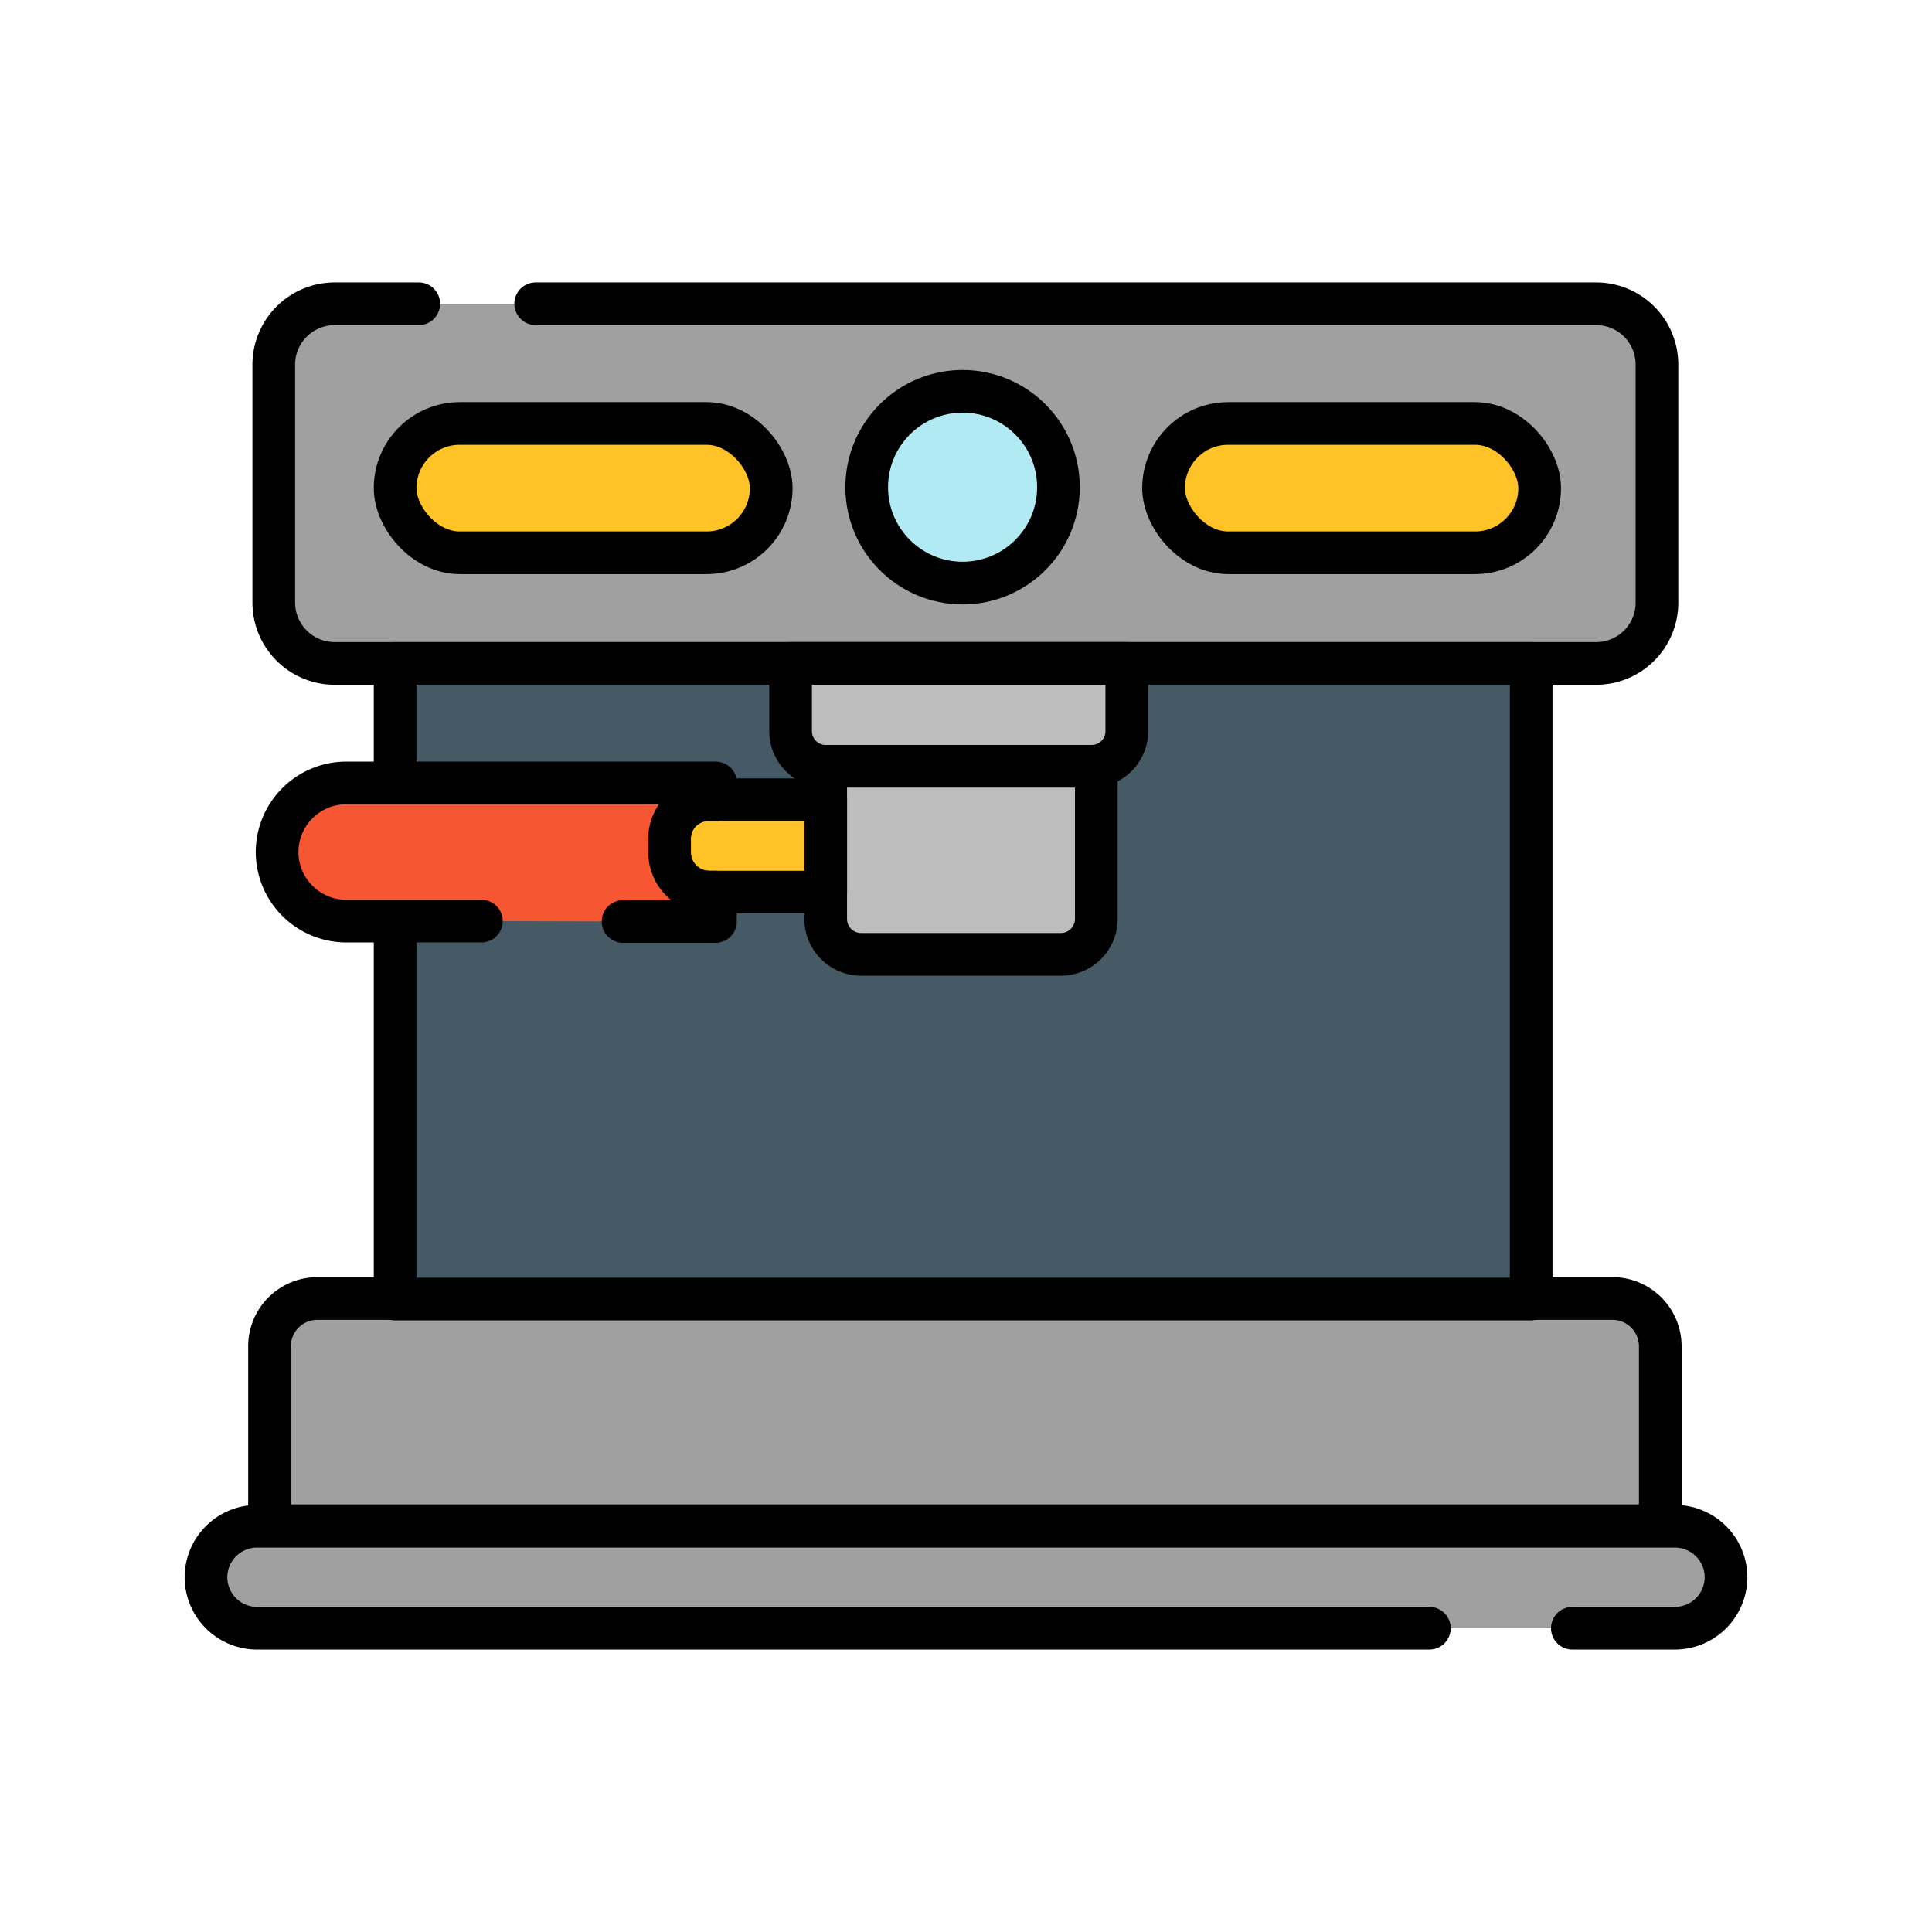
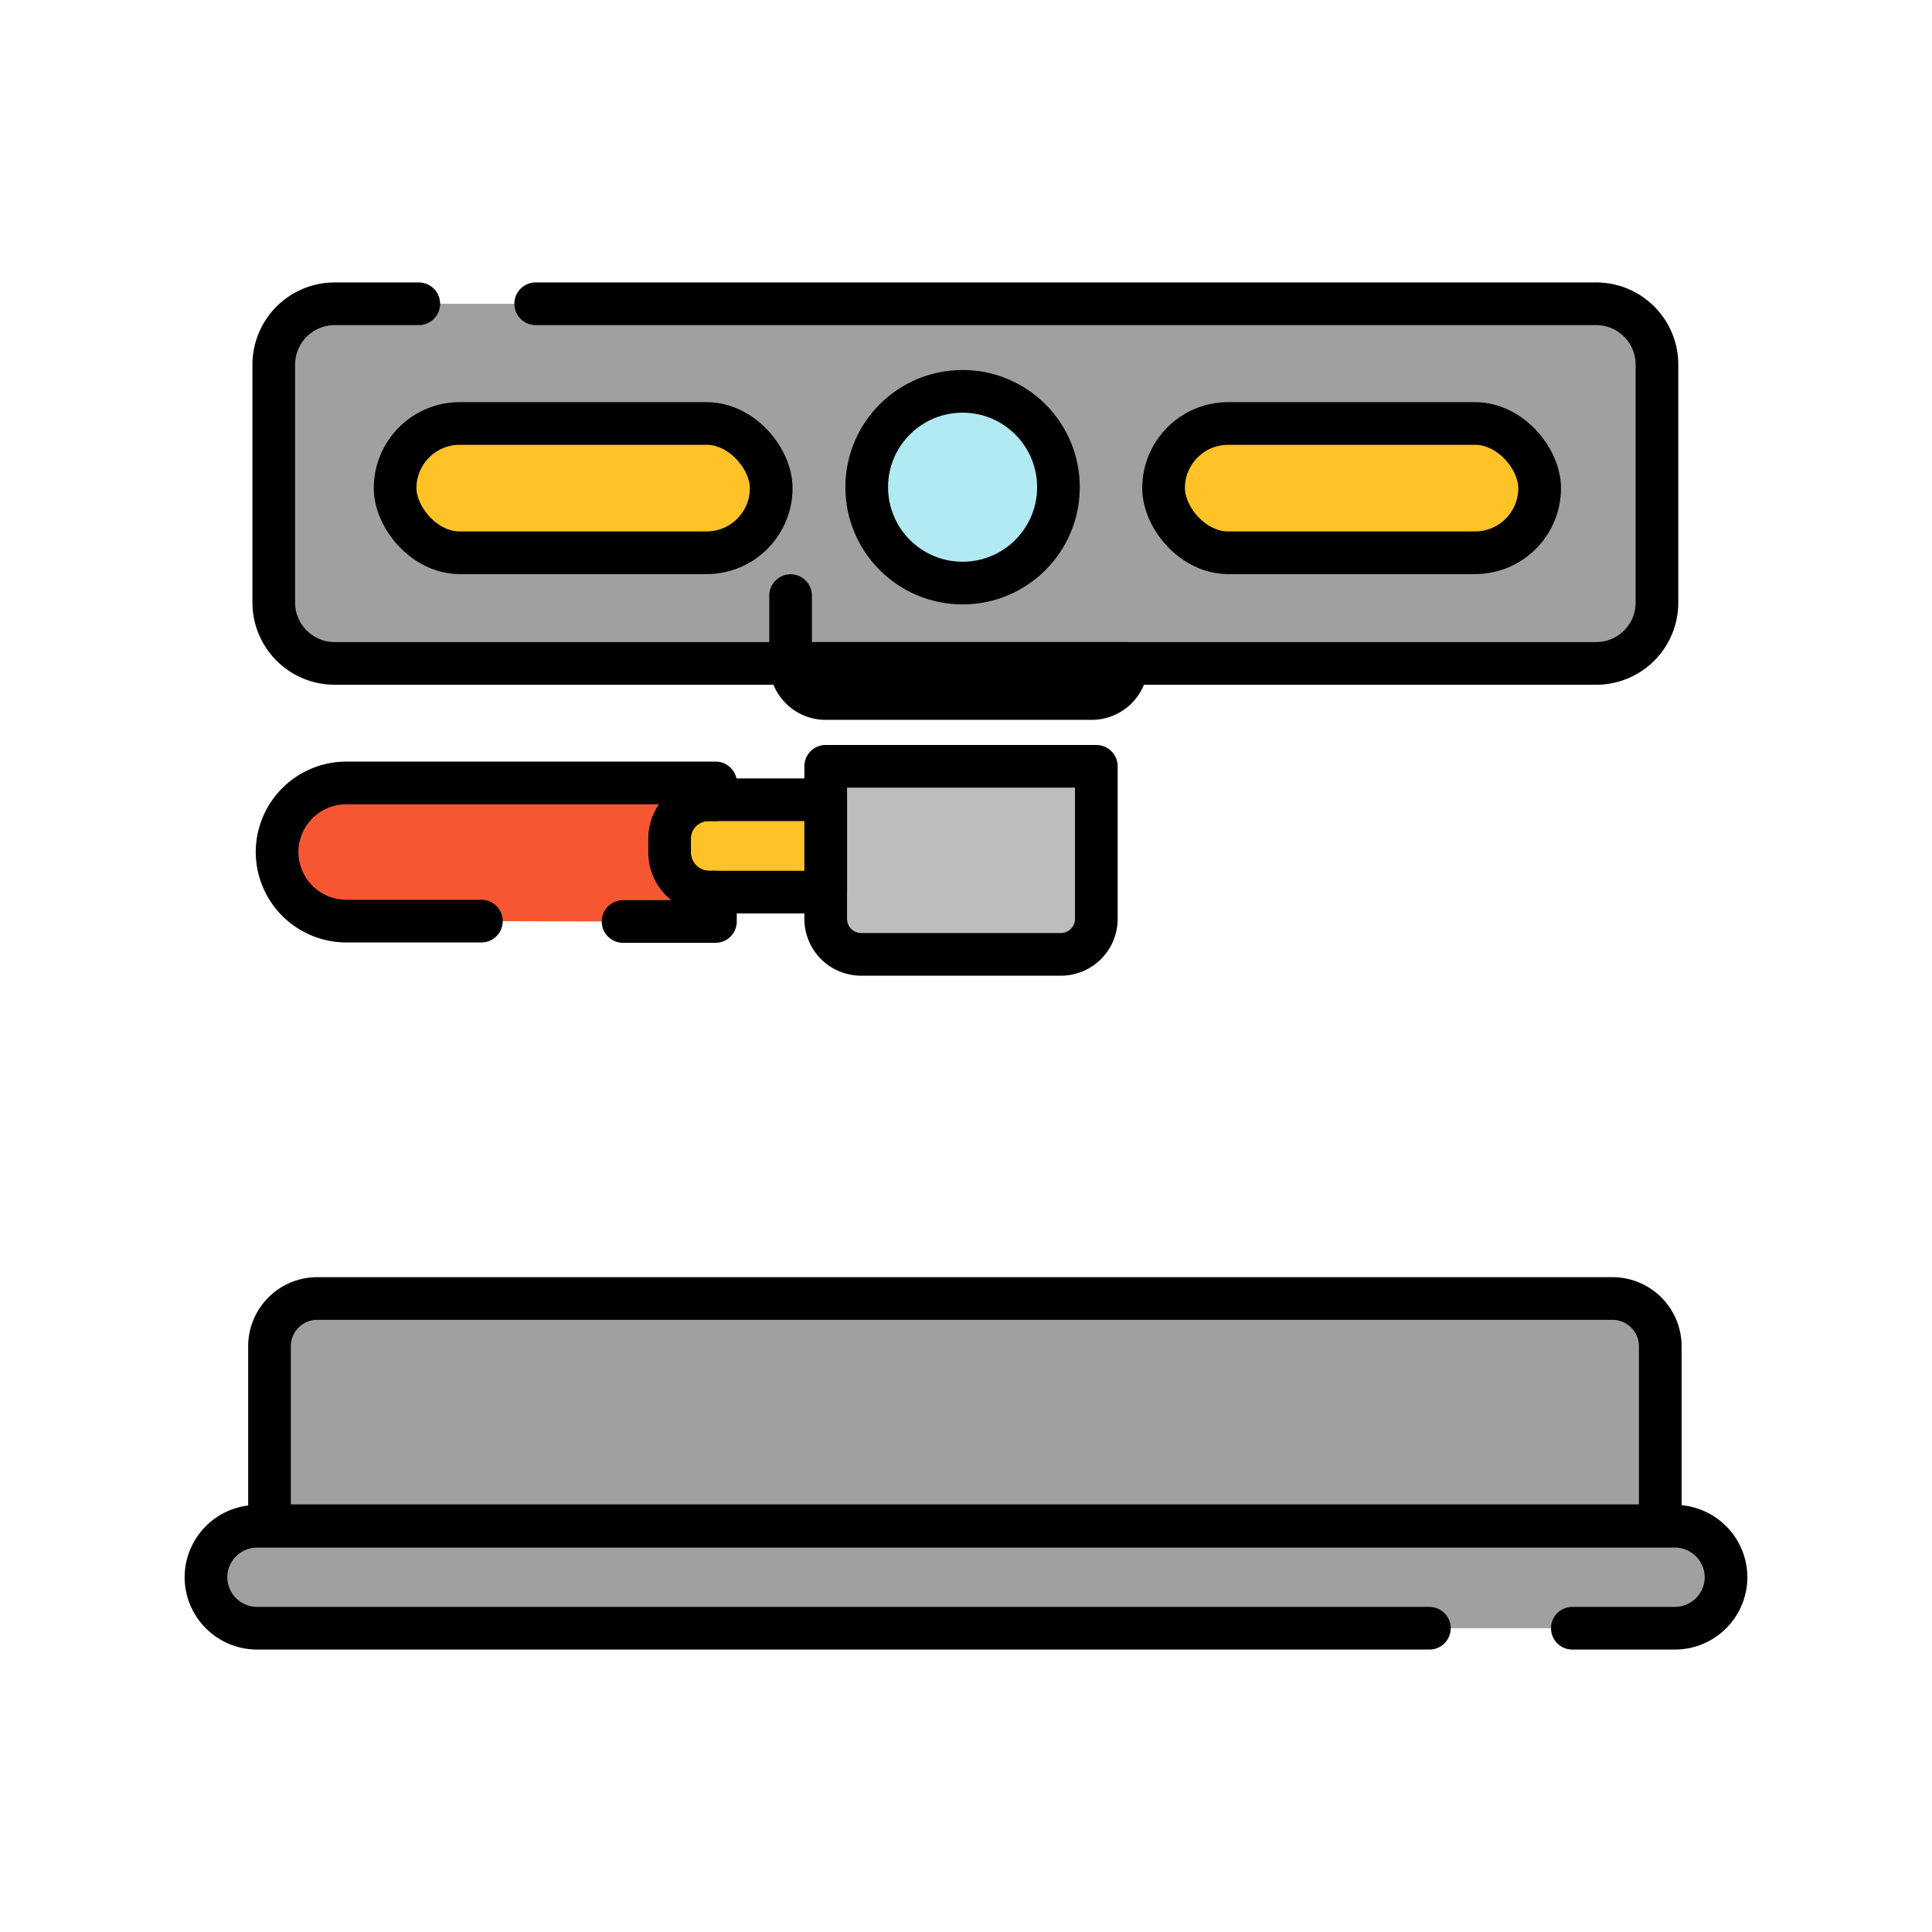
<svg xmlns="http://www.w3.org/2000/svg" viewBox="-10 -10 104.59 94" width="60" height="60">
  <defs>
    <style>.cls-1{fill:#a0a0a0}.cls-3{stroke:#000;stroke-width:2.31px;stroke-linecap:round;stroke-linejoin:round;fill:#ffc328}</style>
  </defs>
  <g id="espresso-bar-Layer_2" data-name="Layer 2">
    <g id="espresso-bar-Layer_1-2" data-name="Layer 1">
      <rect class="cls-1" x="4.82" y="1.15" width="74.89" height="19.46" rx="3.3" />
      <path class="cls-1" d="M7.19 55h70.1a2.59 2.59 0 012.59 2.59v9.71H4.59v-9.68A2.59 2.59 0 017.19 55z" />
      <path d="M19 1.15h57.41a3.29 3.29 0 013.29 3.3v12.87a3.29 3.29 0 01-3.29 3.3H8.12a3.3 3.3 0 01-3.3-3.3V4.45a3.3 3.3 0 013.3-3.3h4.55M7.19 55h70.1a2.59 2.59 0 012.59 2.59v9.71H4.59v-9.68A2.59 2.59 0 017.19 55z" stroke="#000" stroke-width="2.31" stroke-linecap="round" stroke-linejoin="round" fill="none" />
      <rect class="cls-3" x="11.39" y="7.63" width="20.36" height="7" rx="3.5" />
      <rect class="cls-3" x="52.99" y="7.63" width="20.36" height="7" rx="3.5" />
      <circle cx="42.11" cy="11.08" r="5.19" fill="#b1eaf2" stroke-miterlimit="10" stroke="#000" stroke-width="2.31" />
-       <path fill="#455a64" stroke-linecap="round" stroke-linejoin="round" stroke="#000" stroke-width="2.31" d="M11.39 27.09v-6.47h61.5v34.41h-61.5V34.85" />
-       <path d="M32.8 20.62H51v3.67a1.9 1.9 0 01-1.9 1.9H34.7a1.9 1.9 0 01-1.9-1.9v-3.67zm1.9 5.57h14.65v8.26a1.92 1.92 0 01-1.92 1.92H36.62a1.92 1.92 0 01-1.92-1.92v-8.26z" fill="#bdbdbd" stroke="#000" stroke-width="2.31" stroke-linecap="round" stroke-linejoin="round" />
+       <path d="M32.8 20.62H51a1.9 1.9 0 01-1.9 1.9H34.7a1.9 1.9 0 01-1.9-1.9v-3.67zm1.9 5.57h14.65v8.26a1.92 1.92 0 01-1.92 1.92H36.62a1.92 1.92 0 01-1.92-1.92v-8.26z" fill="#bdbdbd" stroke="#000" stroke-width="2.31" stroke-linecap="round" stroke-linejoin="round" />
      <path class="cls-3" d="M34.7 28v5h-6.31a2.15 2.15 0 01-2.15-2.15v-.74A2.09 2.09 0 0128.33 28z" />
      <path d="M16.06 34.57H8.77A3.75 3.75 0 015 30.83h0a3.75 3.75 0 013.74-3.74h20V28h-.4a2.1 2.1 0 00-2.09 2.09v.74A2.15 2.15 0 0028.39 33h.34v1.59h-5" fill="#f75632" stroke-linecap="round" stroke-linejoin="round" stroke="#000" stroke-width="2.31" />
      <path d="M67.38 72.85H3.91a2.77 2.77 0 01-2.76-2.76h0a2.77 2.77 0 012.76-2.76h76.77a2.77 2.77 0 012.76 2.76h0a2.77 2.77 0 01-2.76 2.76h-5.56" stroke-linecap="round" stroke-linejoin="round" stroke="#000" stroke-width="2.31" fill="#a0a0a0" />
    </g>
  </g>
</svg>